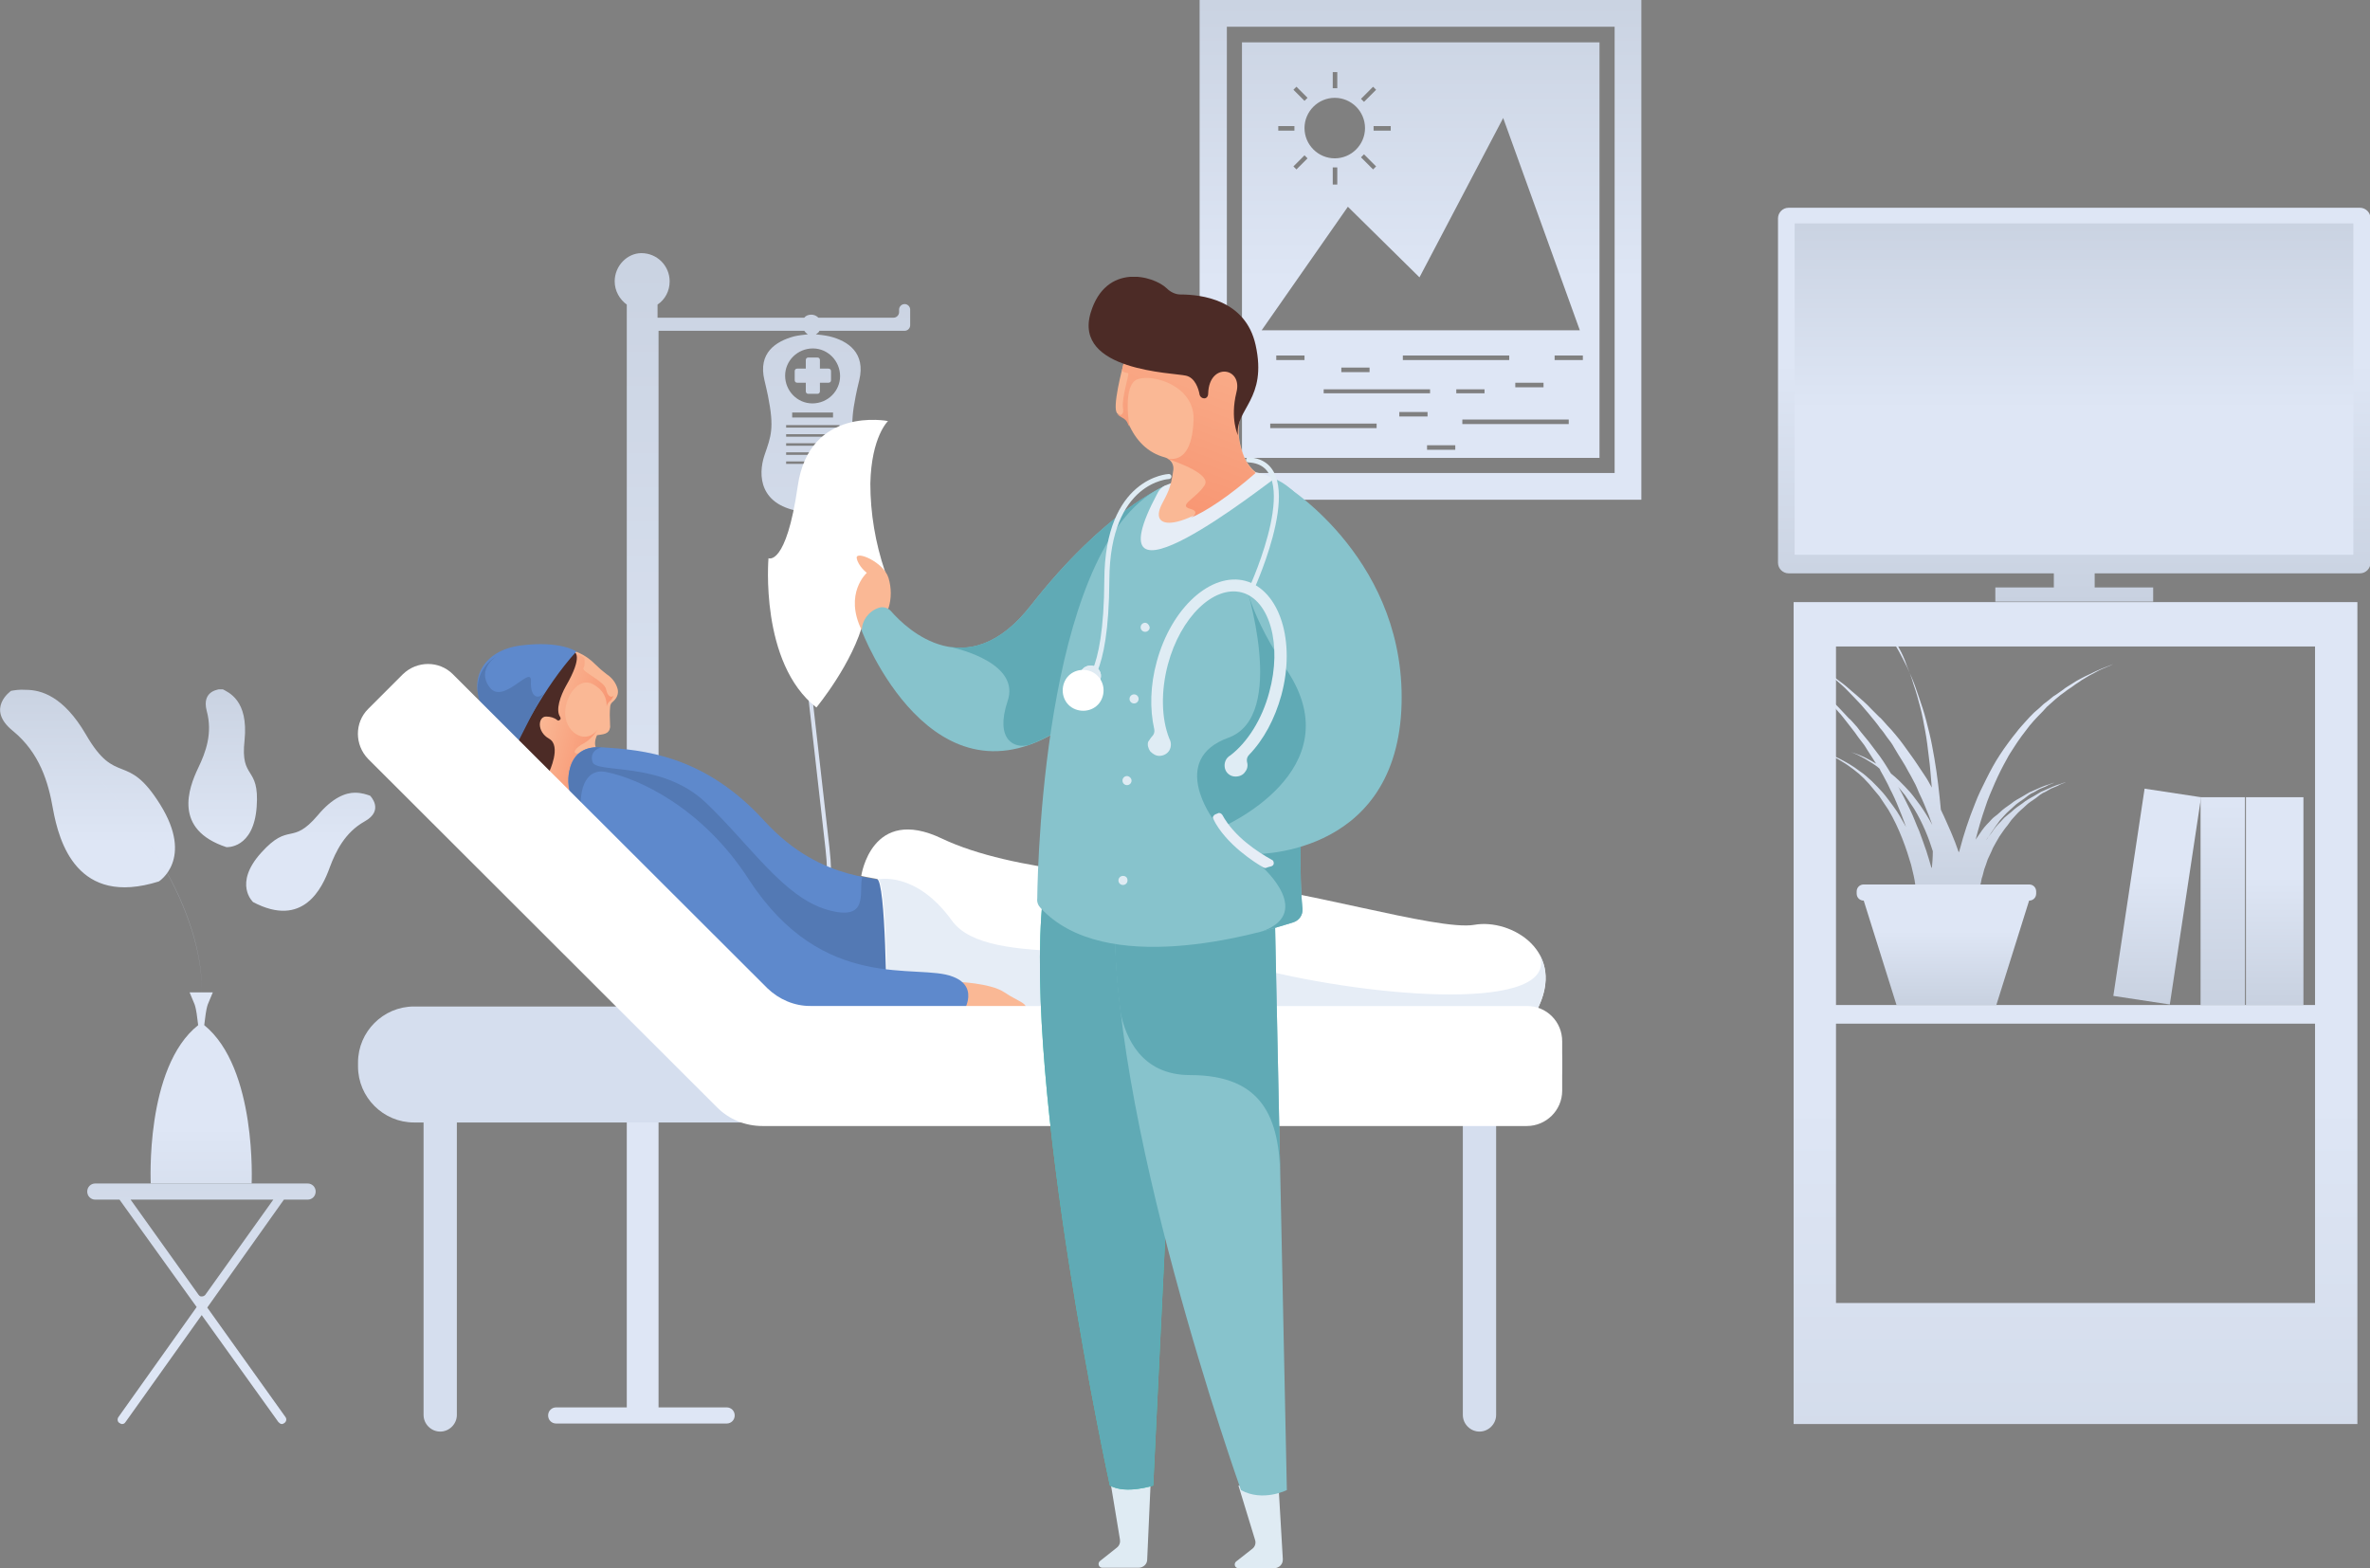
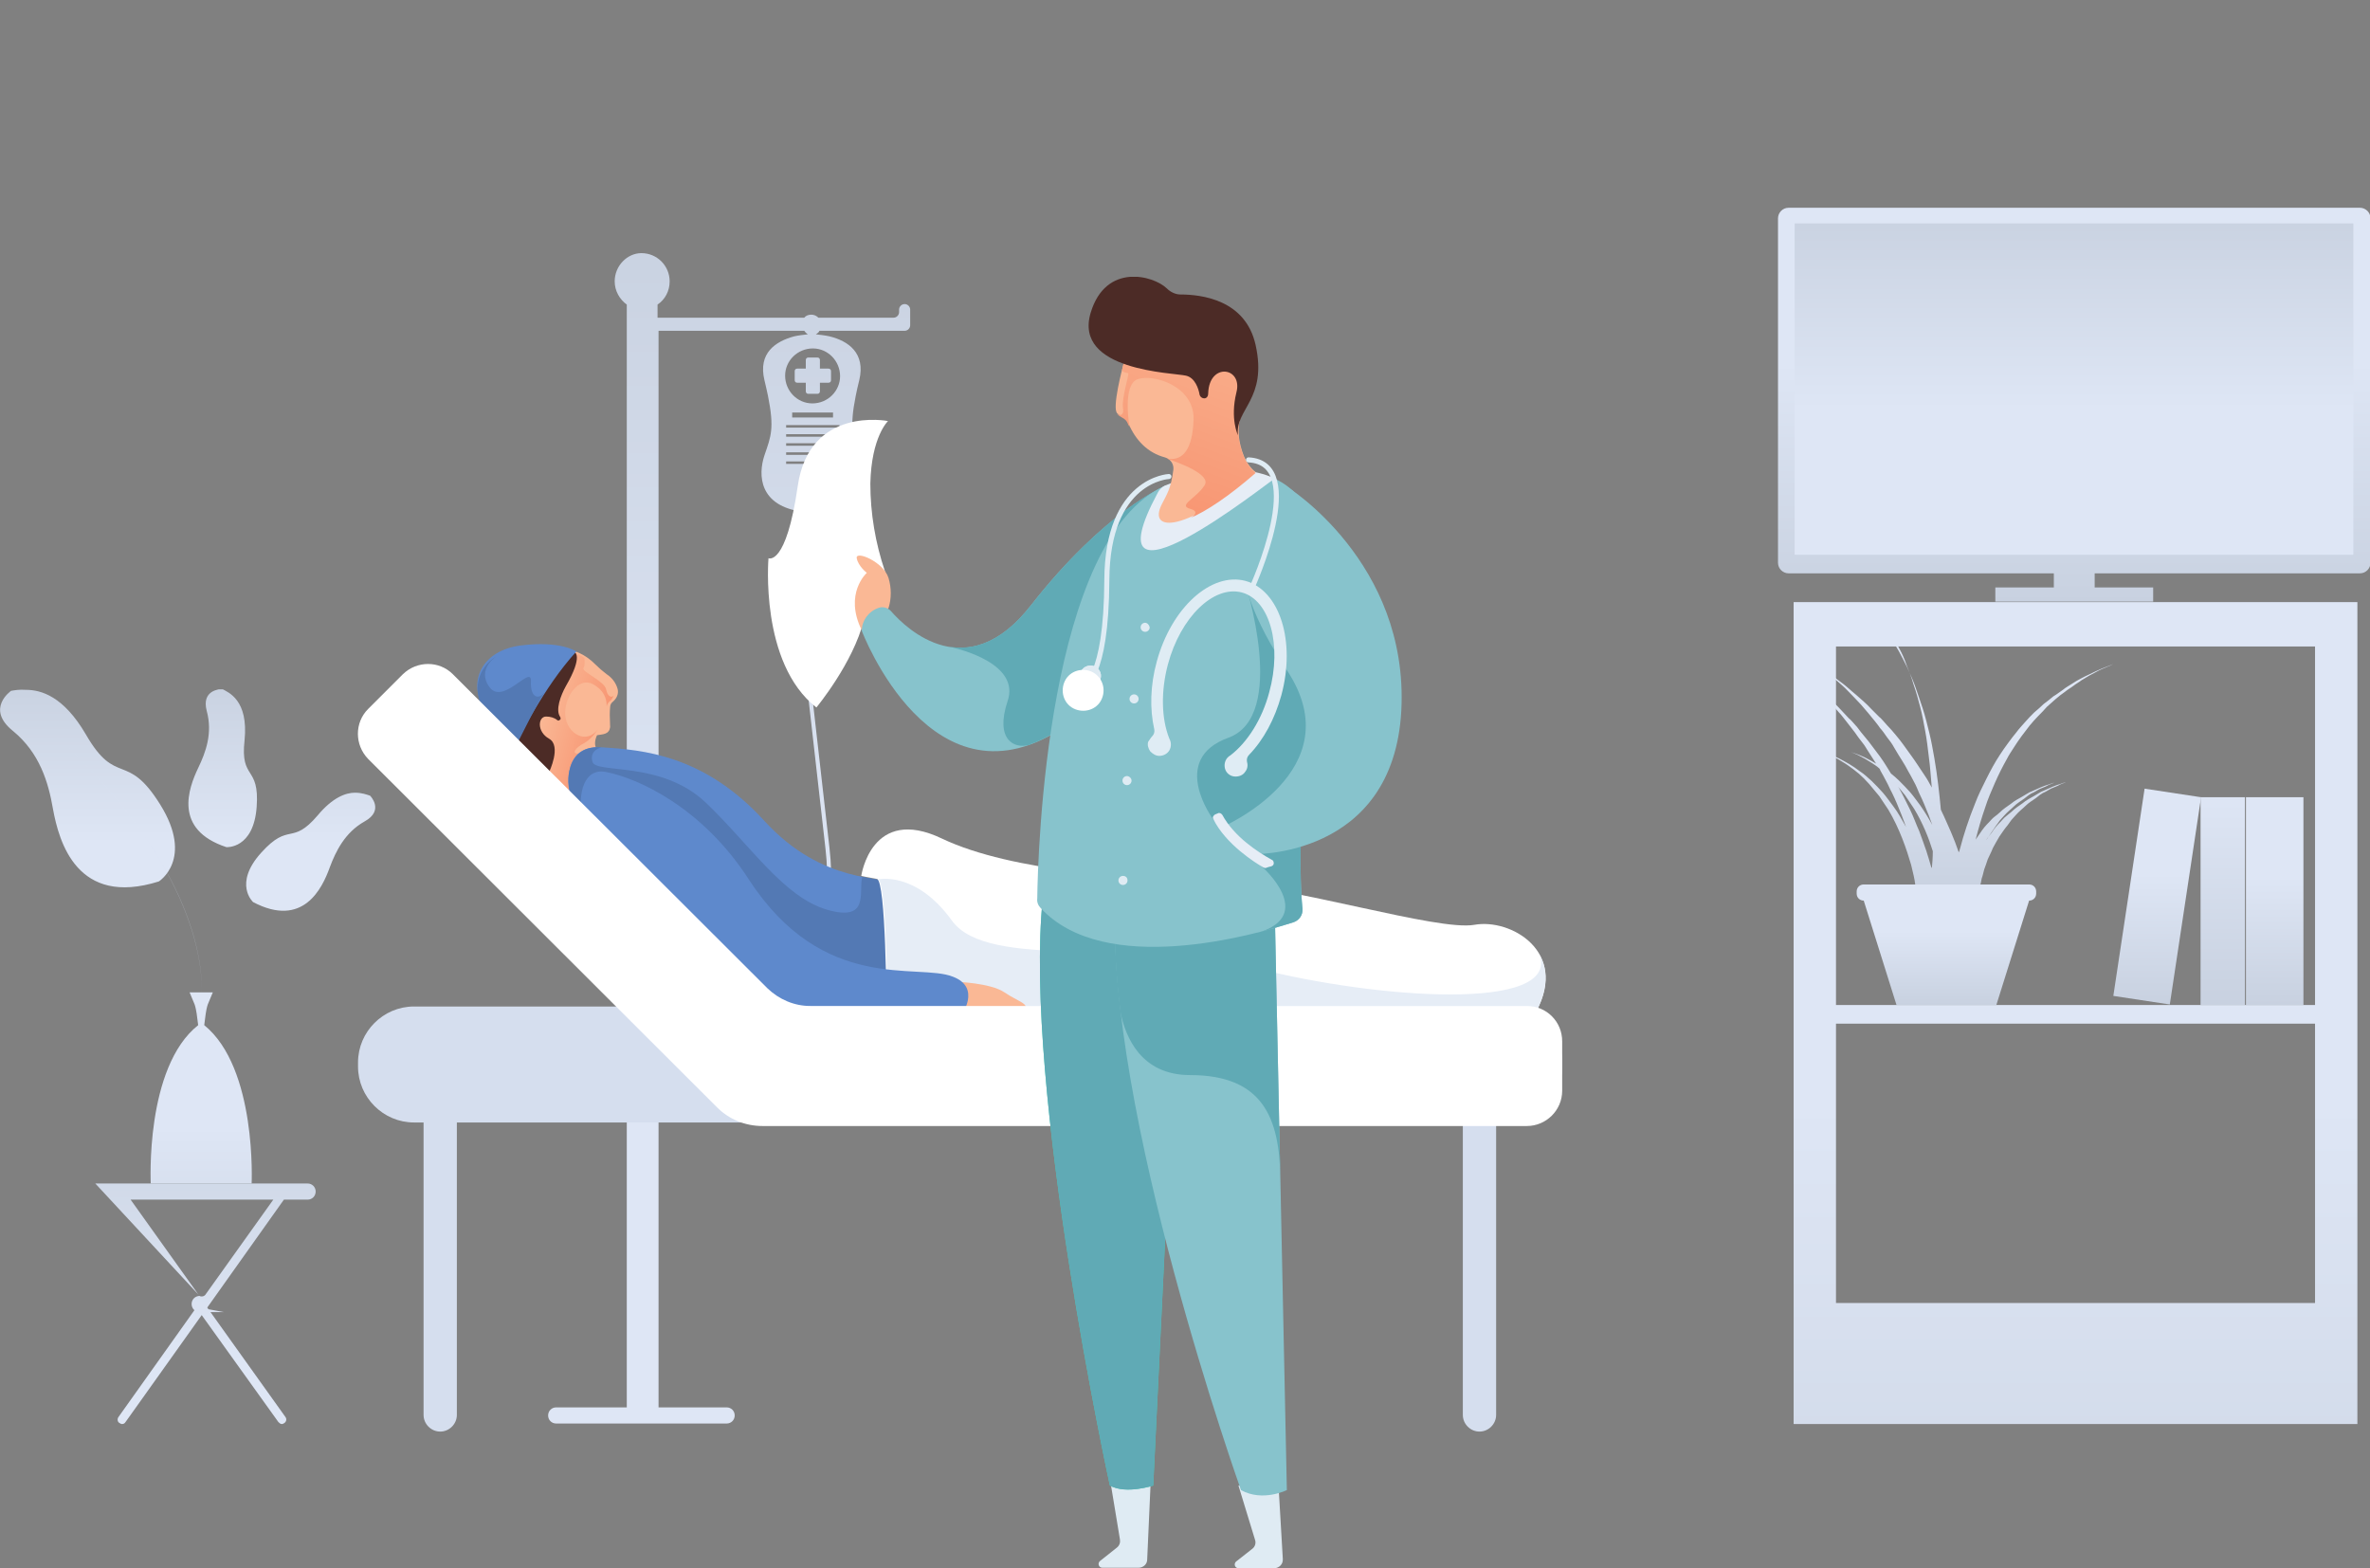
<svg xmlns="http://www.w3.org/2000/svg" xmlns:xlink="http://www.w3.org/1999/xlink" version="1.1" x="0px" y="0px" width="470px" height="311px" viewBox="0 0 470 311" enable-background="new 0 0 470 311" xml:space="preserve">
  <rect x="0" y="0" width="470" height="311" fill="#808080" stroke="none" />
  <g id="Layer_1">
    <g>
      <defs>
        <polygon id="SVGID_1_" points="425.3,156.4 436.5,158.1 430.3,199.2 419.1,197.5    " />
      </defs>
      <clipPath id="SVGID_2_">
        <use xlink:href="#SVGID_1_" overflow="visible" />
      </clipPath>
      <linearGradient id="SVGID_3_" gradientUnits="userSpaceOnUse" x1="-49.929" y1="325.124" x2="-49.106" y2="325.124" gradientTransform="matrix(0 -54.143 22.064 0 -6745.669 -2504.03)">
        <stop offset="0" style="stop-color:#C8D1E0" />
        <stop offset="0.585" style="stop-color:#DEE6F5" />
        <stop offset="1" style="stop-color:#DEE6F5" />
      </linearGradient>
      <rect x="419.1" y="156.4" clip-path="url(#SVGID_2_)" fill="url(#SVGID_3_)" width="17.4" height="42.8" />
    </g>
    <g>
      <defs>
        <rect id="SVGID_4_" x="445.4" y="158.1" width="11.4" height="41.2" />
      </defs>
      <clipPath id="SVGID_5_">
        <use xlink:href="#SVGID_4_" overflow="visible" />
      </clipPath>
      <linearGradient id="SVGID_6_" gradientUnits="userSpaceOnUse" x1="-49.912" y1="323.789" x2="-49.088" y2="323.789" gradientTransform="matrix(0 -52.331 14.437 0 -4223.385 -2412.68)">
        <stop offset="0" style="stop-color:#C8D1E0" />
        <stop offset="0.585" style="stop-color:#DEE6F5" />
        <stop offset="0.995" style="stop-color:#DEE6F5" />
        <stop offset="1" style="stop-color:#DEE6F5" />
      </linearGradient>
      <rect x="445.4" y="158.1" clip-path="url(#SVGID_5_)" fill="url(#SVGID_6_)" width="11.4" height="41.2" />
    </g>
    <g>
      <defs>
        <rect id="SVGID_7_" x="436.4" y="158.1" width="8.8" height="41.2" />
      </defs>
      <clipPath id="SVGID_8_">
        <use xlink:href="#SVGID_7_" overflow="visible" />
      </clipPath>
      <linearGradient id="SVGID_9_" gradientUnits="userSpaceOnUse" x1="-50.117" y1="324.648" x2="-49.294" y2="324.648" gradientTransform="matrix(0 -87.42 18.777 0 -5655.193 -4181.986)">
        <stop offset="0" style="stop-color:#C8D1E0" />
        <stop offset="0.585" style="stop-color:#DEE6F5" />
        <stop offset="1" style="stop-color:#DEE6F5" />
      </linearGradient>
      <rect x="436.4" y="158.1" clip-path="url(#SVGID_8_)" fill="url(#SVGID_9_)" width="8.8" height="41.2" />
    </g>
    <g>
      <defs>
        <path id="SVGID_10_" d="M383,172c-0.3-1-0.6-2.1-1-3.3c-0.4-1.2-0.9-2.5-1.4-3.9c-0.6-1.3-1.1-2.8-1.8-4.2      c-0.7-1.4-1.4-2.9-2.2-4.3c-0.1-0.1-0.1-0.2-0.2-0.3c0.5,0.6,0.9,1.1,1.4,1.7c0.6,0.9,1.2,1.8,1.8,2.7c1.7,2.8,2.9,5.8,3.7,8.4      c0,1.3-0.1,2.4-0.2,3.5C383.1,172.1,383.1,172,383,172 M375.4,126.3c0.3,0.7,0.8,1.4,1.3,2.4c0.5,0.9,1,2,1.4,3.2      c0.5,1.2,1,2.5,1.4,3.9c0.5,1.4,0.9,2.9,1.3,4.4c0.4,1.5,0.7,3.2,1,4.8c0.3,1.6,0.5,3.3,0.7,5c0.3,2.1,0.4,4.2,0.6,6.2      c0-0.1-0.1-0.1-0.1-0.2c-0.4-0.7-0.8-1.5-1.3-2.2c-0.5-0.7-0.9-1.4-1.4-2.1c-0.9-1.4-2-2.8-2.9-4.1c-0.5-0.7-1-1.3-1.5-1.9      c-0.5-0.6-1-1.2-1.6-1.8c-0.3-0.3-0.5-0.6-0.8-0.9c-0.3-0.3-0.5-0.6-0.8-0.8c-0.5-0.5-1.1-1.1-1.6-1.6c-1-1.1-2-1.9-3-2.8      c-1-0.8-1.8-1.6-2.6-2.2c-0.8-0.6-1.5-1.1-2.1-1.6c-1.2-0.9-1.8-1.4-1.8-1.4s0.6,0.6,1.7,1.5c0.5,0.5,1.2,1.1,2,1.8      c0.8,0.7,1.5,1.5,2.4,2.4c0.9,0.9,1.8,1.9,2.7,3c0.5,0.6,0.9,1.1,1.4,1.7c0.2,0.3,0.5,0.6,0.7,0.9c0.2,0.3,0.4,0.6,0.7,0.9      c0.5,0.6,0.9,1.3,1.4,1.9c0.5,0.6,0.9,1.3,1.3,2c0.8,1.4,1.8,2.8,2.5,4.2c0.4,0.7,0.8,1.4,1.2,2.2c0.4,0.7,0.7,1.5,1,2.2      c0.7,1.4,1.3,2.9,1.9,4.4c0.2,0.6,0.5,1.3,0.7,1.9c-0.7-1.3-1.5-2.6-2.4-3.9c-0.7-0.9-1.3-1.8-2-2.6c-0.7-0.8-1.5-1.6-2.2-2.3      c-0.5-0.5-1.1-1-1.6-1.4l-0.8-1.3c-0.9-1.5-1.9-2.8-2.9-4.1c-0.5-0.7-1-1.3-1.5-1.9c-0.5-0.6-1-1.2-1.5-1.9      c-0.3-0.3-0.5-0.6-0.8-0.9c-0.3-0.3-0.5-0.6-0.8-0.8c-0.5-0.5-1-1.1-1.5-1.6c-1-1.1-2-2-2.9-2.8c-0.9-0.8-1.7-1.7-2.6-2.3      c-0.8-0.6-1.5-1.2-2.1-1.6c-1.2-0.9-1.8-1.4-1.8-1.4s0.6,0.5,1.7,1.5c0.5,0.5,1.2,1.1,2,1.7c0.8,0.7,1.5,1.5,2.4,2.4      c0.9,0.9,1.9,1.8,2.8,2.9c0.5,0.5,0.9,1.1,1.4,1.7c0.2,0.3,0.5,0.6,0.7,0.9c0.2,0.3,0.5,0.6,0.7,0.9c0.5,0.6,0.9,1.3,1.4,1.9      c0.5,0.6,1,1.3,1.4,2c0.6,0.9,1.2,1.9,1.8,2.8c0,0-0.1-0.1-0.1-0.1c-0.7-0.4-1.4-0.8-2-1.1c-0.6-0.3-1.1-0.5-1.6-0.7      c-0.9-0.3-1.4-0.5-1.4-0.5s0.5,0.2,1.4,0.6c0.4,0.2,0.9,0.5,1.5,0.8c0.6,0.4,1.2,0.7,1.9,1.2c0.3,0.2,0.6,0.4,0.9,0.7      c0.1,0.1,0.2,0.3,0.2,0.4c0.4,0.7,0.8,1.4,1.2,2.2c0.4,0.7,0.7,1.5,1.1,2.2c0.7,1.4,1.3,2.9,1.9,4.4c0.3,0.8,0.6,1.6,0.9,2.4      c-0.8-1.4-1.6-2.9-2.6-4.2c-0.7-0.9-1.3-1.8-2-2.6c-0.7-0.8-1.5-1.6-2.2-2.3c-0.8-0.7-1.5-1.4-2.3-1.9c-0.8-0.6-1.5-1.1-2.2-1.5      c-0.7-0.4-1.4-0.8-2-1.1c-0.6-0.3-1.1-0.5-1.6-0.7c-0.9-0.3-1.4-0.5-1.4-0.5s0.5,0.2,1.4,0.6c0.4,0.2,0.9,0.5,1.5,0.8      c0.6,0.4,1.2,0.7,1.9,1.2c0.7,0.5,1.4,1,2.1,1.6c0.7,0.6,1.4,1.3,2.1,2.1c0.7,0.8,1.3,1.6,2,2.4c0.6,0.9,1.2,1.8,1.8,2.7      c2.2,3.7,3.6,7.8,4.5,10.9c0.4,1.6,0.7,2.9,0.8,3.8c0.2,0.9,0.2,1.4,0.2,1.4l1.5-0.2c0,0.2,0.1,0.4,0.1,0.5      c0,0.4,0.1,0.6,0.1,0.6l1.9-0.2l2.1,0.2c0,0,0-0.3,0.1-0.9l0.8-0.1c0,0.3,0.1,0.5,0.1,0.6c0,0.4,0.1,0.6,0.1,0.6l2.3-0.3l1.3,0.1      c0,0,0-0.1,0-0.3l1-0.1c0,0,0-0.2-0.1-0.6l1.2,0.2c0,0,0-0.1,0-0.3c0-0.2,0.1-0.5,0.2-0.9c0.1-0.4,0.2-0.8,0.3-1.4      c0.2-0.5,0.3-1.1,0.5-1.8c0.2-0.6,0.5-1.3,0.7-2c0.3-0.7,0.7-1.4,1-2.2c0.4-0.7,0.8-1.5,1.3-2.3c0.5-0.7,1-1.5,1.6-2.2      c0.3-0.4,0.5-0.7,0.8-1.1c0.3-0.3,0.6-0.7,0.9-1c0.6-0.7,1.3-1.2,1.9-1.8c0.6-0.6,1.3-1,2-1.5c0.3-0.2,0.6-0.5,0.9-0.7      c0.3-0.2,0.6-0.4,0.9-0.5c0.6-0.3,1.1-0.7,1.7-0.9c0.5-0.2,1-0.4,1.3-0.6c0.8-0.3,1.2-0.5,1.2-0.5s-0.4,0.1-1.2,0.4      c-0.4,0.1-0.9,0.3-1.4,0.5c-0.5,0.2-1.1,0.5-1.8,0.8c-0.3,0.1-0.7,0.3-1,0.5c-0.3,0.2-0.7,0.4-1,0.6c-0.7,0.4-1.5,0.8-2.2,1.4      c-0.7,0.5-1.5,1-2.2,1.7c-0.4,0.3-0.7,0.6-1.1,0.9c-0.4,0.3-0.7,0.7-1,1c-0.7,0.7-1.3,1.4-1.8,2.2c-0.4,0.5-0.8,1-1.1,1.5      c0.1-0.2,0.2-0.4,0.4-0.6c0.5-0.7,1-1.5,1.5-2.2c0.3-0.4,0.5-0.7,0.8-1.1c0.3-0.3,0.6-0.7,0.9-1c0.6-0.7,1.3-1.2,1.9-1.8      c0.6-0.6,1.3-1,2-1.5c0.3-0.2,0.6-0.5,0.9-0.7c0.3-0.2,0.6-0.4,0.9-0.5c0.6-0.3,1.1-0.7,1.7-0.9c0.5-0.2,1-0.4,1.3-0.6      c0.8-0.3,1.2-0.5,1.2-0.5s-0.4,0.1-1.2,0.4c-0.4,0.1-0.9,0.3-1.4,0.5c-0.5,0.2-1.1,0.5-1.8,0.8c-0.3,0.1-0.7,0.3-1,0.5      c-0.3,0.2-0.7,0.4-1,0.6c-0.7,0.4-1.5,0.8-2.2,1.4c-0.7,0.5-1.5,1-2.2,1.7c-0.3,0.3-0.7,0.6-1.1,0.9c-0.4,0.3-0.7,0.7-1,1      c-0.7,0.7-1.3,1.4-1.8,2.2c-0.3,0.4-0.6,0.9-0.9,1.3c0.5-2,1.1-4.1,1.9-6.4c0.5-1.6,1.2-3.2,1.9-4.8c0.7-1.6,1.5-3.2,2.4-4.8      c0.4-0.8,0.9-1.5,1.4-2.3c0.5-0.8,1-1.5,1.5-2.2c0.5-0.7,1.1-1.4,1.6-2.1c0.6-0.7,1.1-1.3,1.7-1.9c0.6-0.6,1.2-1.2,1.7-1.8      c0.6-0.5,1.2-1.1,1.8-1.6c0.6-0.5,1.2-1,1.8-1.4c0.6-0.5,1.2-0.8,1.7-1.2c0.5-0.4,1.1-0.7,1.6-1.1c0.5-0.3,1-0.6,1.5-0.9      c1-0.5,1.8-1,2.5-1.3c1.5-0.6,2.3-1,2.3-1s-0.8,0.3-2.3,0.9c-0.7,0.3-1.6,0.7-2.6,1.2c-0.5,0.2-1,0.5-1.6,0.8      c-0.6,0.3-1.1,0.6-1.7,1c-0.6,0.4-1.2,0.7-1.8,1.2c-0.6,0.4-1.2,0.9-1.9,1.3c-0.6,0.5-1.2,1-1.9,1.5c-0.6,0.6-1.2,1.1-1.9,1.7      c-0.6,0.6-1.2,1.2-1.8,1.9c-0.6,0.7-1.2,1.3-1.7,2c-0.6,0.7-1.1,1.4-1.7,2.2c-0.5,0.7-1.1,1.5-1.6,2.3c-1,1.5-1.9,3.2-2.7,4.8      c-0.8,1.6-1.6,3.2-2.2,4.8c-1.3,3.2-2.3,6.3-3,9c-0.1,0.2-0.1,0.5-0.2,0.7c0,0,0-0.1-0.1-0.1c-0.4-1.2-0.9-2.5-1.5-3.9      c-0.6-1.3-1.2-2.8-1.9-4.2c0-0.1-0.1-0.2-0.1-0.2c-0.3-3.3-0.7-6.8-1.3-10.3c-0.3-1.7-0.6-3.4-1-5c-0.4-1.6-0.8-3.3-1.3-4.8      c-0.5-1.5-1-3-1.5-4.4c-0.5-1.4-1.1-2.7-1.6-3.8c-0.6-1.2-1.1-2.2-1.6-3.1c-0.5-0.9-1-1.7-1.4-2.3c-0.8-1.2-1.4-1.9-1.4-1.9      S374.6,125,375.4,126.3" />
      </defs>
      <clipPath id="SVGID_11_">
        <use xlink:href="#SVGID_10_" overflow="visible" />
      </clipPath>
      <linearGradient id="SVGID_12_" gradientUnits="userSpaceOnUse" x1="-50.094" y1="326.594" x2="-49.271" y2="326.594" gradientTransform="matrix(0 -67.1 80.348 0 -25853.59 -3183.963)">
        <stop offset="0" style="stop-color:#C8D1E0" />
        <stop offset="0.585" style="stop-color:#DEE6F5" />
        <stop offset="1" style="stop-color:#DEE6F5" />
      </linearGradient>
      <rect x="355.7" y="124.3" clip-path="url(#SVGID_11_)" fill="url(#SVGID_12_)" width="63.5" height="53.1" />
    </g>
    <g>
      <defs>
        <path id="SVGID_13_" d="M369.6,175.4c-0.8,0-1.4,0.6-1.4,1.4v0.4c0,0.8,0.6,1.4,1.4,1.4h0l6.5,20.7h9.9h8.4h1.5l6.5-20.7h0      c0.8,0,1.4-0.6,1.4-1.4v-0.4c0-0.8-0.6-1.4-1.4-1.4H369.6z" />
      </defs>
      <clipPath id="SVGID_14_">
        <use xlink:href="#SVGID_13_" overflow="visible" />
      </clipPath>
      <linearGradient id="SVGID_15_" gradientUnits="userSpaceOnUse" x1="-49.537" y1="326.283" x2="-48.713" y2="326.283" gradientTransform="matrix(0 -30.195 45.188 0 -14358.106 -1296.517)">
        <stop offset="0" style="stop-color:#C8D1E0" />
        <stop offset="0.585" style="stop-color:#DEE6F5" />
        <stop offset="1" style="stop-color:#DEE6F5" />
      </linearGradient>
      <rect x="368.2" y="175.4" clip-path="url(#SVGID_14_)" fill="url(#SVGID_15_)" width="35.7" height="23.9" />
    </g>
    <g>
      <defs>
-         <path id="SVGID_16_" d="M283,88.3h5.6v0.9H283V88.3z M251.9,84H273v0.9h-21.1V84z M290,83.2h21.1v0.9H290V83.2z M277.5,81.7h5.6      v0.9h-5.6V81.7z M262.5,77.2h21.1V78h-21.1V77.2z M288.8,77.2h5.6V78h-5.6V77.2z M300.5,75.9h5.6v0.9h-5.6V75.9z M266,72.9h5.6      v0.9H266V72.9z M253.1,70.5h5.6v0.9h-5.6V70.5z M278.2,70.5h21.1v0.9h-21.1V70.5z M308.3,70.5h5.6v0.9h-5.6V70.5z M264.3,33.2      h0.9v3.4h-0.9V33.2z M256.5,33l2.2-2.2l0.6,0.6l-2.2,2.2L256.5,33z M269.9,31.2l0.6-0.6l2.4,2.4l-0.6,0.6L269.9,31.2z M253.5,25      h3.2v0.9h-3.2V25z M272.4,25h3.4v0.9h-3.4V25z M298.1,23.4l15.2,42.1h-63.1L267.3,41l14.2,14L298.1,23.4z M258.7,25.4      c0-3.3,2.7-6,6-6c3.3,0,6,2.7,6,6c0,3.3-2.7,6-6,6C261.4,31.4,258.7,28.7,258.7,25.4 M256.5,17.8l0.6-0.6l2.2,2.2l-0.6,0.6      L256.5,17.8z M269.9,19.6l2.4-2.4l0.6,0.6l-2.4,2.4L269.9,19.6z M264.3,14.3h0.9v3.2h-0.9V14.3z M246.3,90.8h70.9V8.4h-70.9V90.8      z M243.3,5.3h76.9v88.5h-76.9V5.3z M237.9,99.1h87.6V0h-87.6V99.1z" />
-       </defs>
+         </defs>
      <clipPath id="SVGID_17_">
        <use xlink:href="#SVGID_16_" overflow="visible" />
      </clipPath>
      <linearGradient id="SVGID_18_" gradientUnits="userSpaceOnUse" x1="-50.382" y1="326.91" x2="-49.559" y2="326.91" gradientTransform="matrix(0 -125.358 110.747 0 -35922.641 -6217.156)">
        <stop offset="0" style="stop-color:#DEE6F5" />
        <stop offset="0.415" style="stop-color:#DEE6F5" />
        <stop offset="1" style="stop-color:#C8D1E0" />
      </linearGradient>
      <rect x="237.9" clip-path="url(#SVGID_17_)" fill="url(#SVGID_18_)" width="87.6" height="99.1" />
    </g>
    <g>
      <defs>
        <path id="SVGID_19_" d="M63,161.7c-5.2,6.1-5.6,1.2-11.2,7.4c-5.6,6.2-1.6,9.8-1.6,9.8c9.9,5.2,13.7-2.7,15.2-6.9      c1.2-3.2,3-6.9,6.9-9.1c4-2.2,1.1-5.1,1.1-5.1c-0.6-0.2-1.6-0.6-3-0.6C68.6,157.2,66,158.1,63,161.7 M41,141      c1.2,4.4-0.2,8.2-1.7,11.3c-1.9,4-5,12.2,5.6,15.7c0,0,5.4,0.4,6-8c0.6-8.3-3.3-5.2-2.4-13.2c0.8-8-3.2-9.5-4.5-10.2c0,0,0,0,0,0      C43.6,136.7,39.9,136.8,41,141 M2.2,137c0,0-5.1,3.5,0.3,7.9c5.4,4.4,7.1,10.3,8,15.5c1.2,6.6,4.8,19.5,21,14.4      c0,0,7-4.4,0.3-15.2c-6.7-10.8-8.7-3.4-14.8-14c-4.4-7.5-8.8-8.8-11.9-8.8C3.8,136.7,2.8,136.9,2.2,137" />
      </defs>
      <clipPath id="SVGID_20_">
        <use xlink:href="#SVGID_19_" overflow="visible" />
      </clipPath>
      <linearGradient id="SVGID_21_" gradientUnits="userSpaceOnUse" x1="-50.057" y1="327.362" x2="-49.234" y2="327.362" gradientTransform="matrix(0 -68.27 115.879 0 -37897.438 -3226.565)">
        <stop offset="0" style="stop-color:#DEE6F5" />
        <stop offset="0.415" style="stop-color:#DEE6F5" />
        <stop offset="1" style="stop-color:#C8D1E0" />
      </linearGradient>
      <rect x="-2.9" y="136.7" clip-path="url(#SVGID_20_)" fill="url(#SVGID_21_)" width="79.3" height="47.4" />
    </g>
    <g>
      <defs>
        <rect id="SVGID_22_" width="470" height="282.4" />
      </defs>
      <clipPath id="SVGID_23_">
        <use xlink:href="#SVGID_22_" overflow="visible" />
      </clipPath>
      <linearGradient id="SVGID_24_" gradientUnits="userSpaceOnUse" x1="-50.052" y1="328.06" x2="-49.229" y2="328.06" gradientTransform="matrix(2.627870e-015 -71.284 42.916 4.364860e-015 -14056.086 -3370.067)">
        <stop offset="0" style="stop-color:#C8D1E0" />
        <stop offset="0.585" style="stop-color:#DEE6F5" />
        <stop offset="1" style="stop-color:#DEE6F5" />
      </linearGradient>
      <path clip-path="url(#SVGID_23_)" fill="url(#SVGID_24_)" d="M39.9,197.8c0,0,0.1-0.7,0.1-2c0-6.4-2.6-27.6-33.9-54.4l0,0l0,0     C37.4,168.2,40,189.5,40,195.9C40,197.2,39.9,197.8,39.9,197.8L39.9,197.8L39.9,197.8z" />
      <linearGradient id="SVGID_25_" gradientUnits="userSpaceOnUse" x1="-49.8" y1="328.306" x2="-48.977" y2="328.306" gradientTransform="matrix(1.837500e-015 -42.838 30.009 2.623090e-015 -9799.674 -1934.467)">
        <stop offset="0" style="stop-color:#DEE6F5" />
        <stop offset="0.415" style="stop-color:#DEE6F5" />
        <stop offset="1" style="stop-color:#C8D1E0" />
      </linearGradient>
      <path clip-path="url(#SVGID_23_)" fill="url(#SVGID_25_)" d="M40.6,199.1c0,0-0.1-0.5-0.1-1.4c0-4.3,1.8-18.4,23.7-32.5l0,0l0,0     c-21.9,14.1-23.7,28.2-23.7,32.5C40.5,198.6,40.6,199.1,40.6,199.1L40.6,199.1L40.6,199.1z" />
      <linearGradient id="SVGID_26_" gradientUnits="userSpaceOnUse" x1="-50.055" y1="334.075" x2="-49.232" y2="334.075" gradientTransform="matrix(3.579760e-016 -71.437 5.846 4.374260e-015 -1910.861 -3378.625)">
        <stop offset="0" style="stop-color:#C8D1E0" />
        <stop offset="0.585" style="stop-color:#DEE6F5" />
        <stop offset="1" style="stop-color:#DEE6F5" />
      </linearGradient>
      <path clip-path="url(#SVGID_23_)" fill="url(#SVGID_26_)" d="M39.9,197.1c0,0,4.6-16.7,4.6-45c0-3.7-0.1-7.5-0.3-11.5l0,0l0,0     c0.2,4,0.3,7.9,0.3,11.5C44.5,180.4,39.9,197.1,39.9,197.1L39.9,197.1L39.9,197.1z" />
    </g>
    <g>
      <defs>
        <path id="SVGID_27_" d="M39.9,196.8h-2.3l1,2.4c0.2,0.6,0.3,1.2,0.4,1.8l0.3,2.3c-10.6,8.4-9.4,31.5-9.4,31.5h10h10      c0,0,1.1-23-9.4-31.5l0.3-2.3c0.1-0.6,0.2-1.2,0.4-1.8l1-2.4H39.9z" />
      </defs>
      <clipPath id="SVGID_28_">
        <use xlink:href="#SVGID_27_" overflow="visible" />
      </clipPath>
      <linearGradient id="SVGID_29_" gradientUnits="userSpaceOnUse" x1="-49.935" y1="327.951" x2="-49.112" y2="327.951" gradientTransform="matrix(0 -83.147 43.99 0 -14386.797 -3888.282)">
        <stop offset="0" style="stop-color:#C8D1E0" />
        <stop offset="0.585" style="stop-color:#DEE6F5" />
        <stop offset="1" style="stop-color:#DEE6F5" />
      </linearGradient>
      <rect x="28.8" y="196.8" clip-path="url(#SVGID_28_)" fill="url(#SVGID_29_)" width="22.2" height="37.9" />
    </g>
    <g>
      <defs>
-         <path id="SVGID_30_" d="M39.6,257c-0.1-0.1-0.1-0.1-0.2-0.2l-13.5-18.9h28.3l-13.5,18.9c-0.2,0.2-0.4,0.3-0.7,0.3      C39.9,257.1,39.7,257.1,39.6,257 M18.9,234.7c-0.9,0-1.6,0.7-1.6,1.6s0.7,1.6,1.6,1.6h4.8L39,259.2L23.5,281      c-0.3,0.4-0.2,1,0.2,1.2c0,0,0,0,0,0c0.2,0.1,0.3,0.2,0.5,0.2h0c0.3,0,0.5-0.1,0.7-0.4l15.1-21.2L55.2,282      c0.2,0.2,0.4,0.4,0.7,0.4h0c0.2,0,0.3-0.1,0.5-0.2c0.4-0.3,0.5-0.8,0.2-1.2c0,0,0,0,0,0l-15.5-21.7l15.2-21.4h4.7      c0.9,0,1.6-0.7,1.6-1.6s-0.7-1.6-1.6-1.6H18.9z" />
+         <path id="SVGID_30_" d="M39.6,257c-0.1-0.1-0.1-0.1-0.2-0.2l-13.5-18.9h28.3l-13.5,18.9c-0.2,0.2-0.4,0.3-0.7,0.3      C39.9,257.1,39.7,257.1,39.6,257 c-0.9,0-1.6,0.7-1.6,1.6s0.7,1.6,1.6,1.6h4.8L39,259.2L23.5,281      c-0.3,0.4-0.2,1,0.2,1.2c0,0,0,0,0,0c0.2,0.1,0.3,0.2,0.5,0.2h0c0.3,0,0.5-0.1,0.7-0.4l15.1-21.2L55.2,282      c0.2,0.2,0.4,0.4,0.7,0.4h0c0.2,0,0.3-0.1,0.5-0.2c0.4-0.3,0.5-0.8,0.2-1.2c0,0,0,0,0,0l-15.5-21.7l15.2-21.4h4.7      c0.9,0,1.6-0.7,1.6-1.6s-0.7-1.6-1.6-1.6H18.9z" />
      </defs>
      <clipPath id="SVGID_31_">
        <use xlink:href="#SVGID_30_" overflow="visible" />
      </clipPath>
      <linearGradient id="SVGID_32_" gradientUnits="userSpaceOnUse" x1="-50.016" y1="327.349" x2="-49.193" y2="327.349" gradientTransform="matrix(0 -126.045 119.771 0 -39166.914 -5990.753)">
        <stop offset="0" style="stop-color:#DEE6F5" />
        <stop offset="0.415" style="stop-color:#DEE6F5" />
        <stop offset="1" style="stop-color:#C8D1E0" />
      </linearGradient>
      <rect x="17.3" y="234.7" clip-path="url(#SVGID_31_)" fill="url(#SVGID_32_)" width="45.4" height="47.8" />
    </g>
    <g>
      <defs>
        <path id="SVGID_33_" d="M159.8,71.4l0,1.7l-1.7,0c-0.3,0-0.5,0.2-0.5,0.5l0,1.8c0,0.3,0.2,0.5,0.5,0.5l1.7,0l0,1.7      c0,0.3,0.2,0.5,0.5,0.5l1.8,0c0.3,0,0.5-0.2,0.5-0.5l0-1.7l1.7,0c0.3,0,0.5-0.2,0.5-0.5l0-1.8c0-0.3-0.2-0.5-0.5-0.5l-1.7,0      l0-1.7c0-0.3-0.2-0.5-0.5-0.5l-1.8,0c0,0,0,0,0,0C160,70.9,159.8,71.1,159.8,71.4 M155.9,91.5h10.6V92h-10.6V91.5z M155.9,89.7      h10.6v0.5h-10.6V89.7z M155.9,87.9h10.6v0.5h-10.6V87.9z M155.9,86.1h10.6v0.5h-10.6V86.1z M155.9,84.3h10.6v0.5h-10.6V84.3z       M157.1,81.8h8.1v1h-8.1V81.8z M161.1,80c-3,0-5.4-2.5-5.4-5.5c0-3,2.5-5.4,5.5-5.4c3,0,5.4,2.5,5.4,5.5      C166.6,77.5,164.2,80,161.1,80C161.2,80,161.1,80,161.1,80 M121.9,55.8c0,1.9,1,3.6,2.4,4.6v218.7h-14c-0.9,0-1.6,0.7-1.6,1.6      c0,0.9,0.7,1.6,1.6,1.6h33.8c0.9,0,1.6-0.7,1.6-1.6c0-0.9-0.7-1.6-1.6-1.6h-13.5V65.6h28.9c0.2,0.3,0.4,0.5,0.7,0.7      c-0.9,0.1-1.8,0.2-2.7,0.4l0,0c-3.7,1-7.2,3.3-5.9,8.7c0.3,1.2,0.5,2.2,0.7,3.1c1.3,6.5,0.6,8-0.7,11.8      c-1.3,3.9-1.1,10.1,7.7,11.2l0,0c0.3,0,0.6,0,0.8,0.1v0.3c0,0.3,0.2,0.6,0.4,0.7v5c0,1.3,0.9,2.4,2.2,2.7c0.4,0.1,0.7,0.3,1,0.5      c-0.1,0.1-0.1,0.2-0.2,0.3l-1.2,3.5c-0.1,0.3,0,0.6,0.1,0.9l-0.5,0.4c-1.7,1.6-2.7,3.8-2.6,6.1l0.3,10.1l4.1,36.2      c1.4,11.9-1.6,23.9-8.4,33.8l0.7,0.5c6.9-10.1,9.9-22.3,8.5-34.4l-4.1-36.1l-0.3-10.1c-0.1-2.1,0.8-4.1,2.3-5.5l0.6-0.6      c0.5,0.1,0.9-0.2,1.1-0.6l0.3-1c0.2-0.4,0.4-0.9,0.5-1.4l0.4-1.1c0.2-0.5-0.1-1.1-0.6-1.3c-0.1,0-0.2,0-0.3,0      c-0.4-0.5-1-0.8-1.6-1c-0.9-0.2-1.6-1-1.6-1.9v-5c0.3-0.1,0.4-0.4,0.4-0.7v-0.3c0.4,0,0.8,0,1.1-0.1l0,0c8.8-1.1,9-7.3,7.7-11.2      c-1.2-3.8-2-5.3-0.7-11.8c0.2-0.9,0.4-2,0.7-3.1c1.3-5.4-2.2-7.8-5.9-8.7c0,0,0,0,0,0c-0.9-0.2-1.8-0.3-2.7-0.4      c0.3-0.2,0.6-0.4,0.7-0.7h15.8h1.1c0.6,0,1.1-0.5,1.1-1.1V63v-1.6c0-0.6-0.5-1.1-1.1-1.1c-0.6,0-1.1,0.5-1.1,1.1v0.5      c0,0.6-0.5,1.1-1.1,1.1h-14.9c-0.4-0.4-0.9-0.6-1.4-0.6c-0.6,0-1.1,0.2-1.4,0.6h-29.1v-2.6c1.5-1,2.4-2.7,2.4-4.6      c0-3.1-2.5-5.6-5.6-5.6C124.4,50.2,121.9,52.7,121.9,55.8" />
      </defs>
      <clipPath id="SVGID_34_">
        <use xlink:href="#SVGID_33_" overflow="visible" />
      </clipPath>
      <linearGradient id="SVGID_35_" gradientUnits="userSpaceOnUse" x1="-50.272" y1="327.213" x2="-49.448" y2="327.213" gradientTransform="matrix(0 -293.62 91.297 0 -29728.652 -14479.665)">
        <stop offset="0" style="stop-color:#DEE6F5" />
        <stop offset="0.415" style="stop-color:#DEE6F5" />
        <stop offset="1" style="stop-color:#C8D1E0" />
      </linearGradient>
      <rect x="108.7" y="50.2" clip-path="url(#SVGID_34_)" fill="url(#SVGID_35_)" width="72.2" height="232.2" />
    </g>
    <g>
      <defs>
        <path id="SVGID_36_" d="M354.7,41.2c-1.2,0-2.1,1-2.1,2.1v68.3c0,1.2,1,2.1,2.1,2.1h52.6v2.8h-11.6v2.8h31.3v-2.8h-11.6v-2.8      h52.6c1.2,0,2.1-1,2.1-2.1V43.3c0-1.2-1-2.1-2.1-2.1H354.7z" />
      </defs>
      <clipPath id="SVGID_37_">
        <use xlink:href="#SVGID_36_" overflow="visible" />
      </clipPath>
      <linearGradient id="SVGID_38_" gradientUnits="userSpaceOnUse" x1="-50.326" y1="326.745" x2="-49.503" y2="326.745" gradientTransform="matrix(0 -98.915 148.488 0 -48106.445 -4858.556)">
        <stop offset="0" style="stop-color:#C8D1E0" />
        <stop offset="0.585" style="stop-color:#DEE6F5" />
        <stop offset="1" style="stop-color:#DEE6F5" />
      </linearGradient>
      <rect x="352.6" y="41.2" clip-path="url(#SVGID_37_)" fill="url(#SVGID_38_)" width="117.4" height="78.2" />
    </g>
    <g>
      <defs>
        <polygon id="SVGID_39_" points="402.6,44.3 355.9,44.3 355.9,110 466.7,110 466.7,44.3    " />
      </defs>
      <clipPath id="SVGID_40_">
        <use xlink:href="#SVGID_39_" overflow="visible" />
      </clipPath>
      <linearGradient id="SVGID_41_" gradientUnits="userSpaceOnUse" x1="-50.333" y1="326.729" x2="-49.509" y2="326.729" gradientTransform="matrix(0 -83.094 140.092 0 -45360.824 -4072.693)">
        <stop offset="0" style="stop-color:#DEE6F5" />
        <stop offset="0.415" style="stop-color:#DEE6F5" />
        <stop offset="1" style="stop-color:#C8D1E0" />
      </linearGradient>
      <rect x="355.9" y="44.3" clip-path="url(#SVGID_40_)" fill="url(#SVGID_41_)" width="110.8" height="65.7" />
    </g>
    <g>
      <defs>
        <path id="SVGID_42_" d="M364.1,203h95v55.4h-95V203z M364.1,128.2h95v71.1h-95V128.2z M355.7,119.4v139v8.4v15.6h111.8v-163      H355.7z" />
      </defs>
      <clipPath id="SVGID_43_">
        <use xlink:href="#SVGID_42_" overflow="visible" />
      </clipPath>
      <linearGradient id="SVGID_44_" gradientUnits="userSpaceOnUse" x1="-50.456" y1="326.869" x2="-49.633" y2="326.869" gradientTransform="matrix(0 289.594 289.594 0 -94247.648 14732.153)">
        <stop offset="0" style="stop-color:#DEE6F5" />
        <stop offset="0.415" style="stop-color:#DEE6F5" />
        <stop offset="1" style="stop-color:#C8D1E0" />
      </linearGradient>
      <rect x="355.7" y="119.4" clip-path="url(#SVGID_43_)" fill="url(#SVGID_44_)" width="111.8" height="163" />
    </g>
  </g>
  <g id="Layer_2">
    <g>
      <defs>
        <rect id="SVGID_45_" x="71" y="54.9" width="238.8" height="256.1" />
      </defs>
      <clipPath id="SVGID_46_">
        <use xlink:href="#SVGID_45_" overflow="visible" />
      </clipPath>
      <path clip-path="url(#SVGID_46_)" fill="#FAB895" d="M121.6,139.1c0.7-0.6,1.1-1.5,0.9-2.4c-0.3-1.2-1.1-2.3-2.2-3     c-0.8-0.6-1.6-1.3-2.3-2c-3.9-4-10.4-4.3-14.7-0.7c-4.3,3.6-5,9.9-1.5,14.2c0.6,0.8,1.7,2.3,2.5,2.8c3,3,7.9,7.6,8.1,9.4     c0.4,2.5,9.2-6.4,9.2-6.4s-5-1.3-3.2-5.2c1.3-0.2,2.4-0.2,2.6-1.6c-0.1-2.2-0.1-2.9,0-4C121,139.8,121.2,139.4,121.6,139.1" />
    </g>
    <g>
      <defs>
        <path id="SVGID_47_" d="M112,133l-7.5,12.7l0.9,3.9c2.8,2.9,6.3,6.4,6.5,7.9c0.2,1.2,2.4-0.3,4.5-2.2l1.1-4.3      c-0.3-1.1-1.4-1.8-2.5-1.6c-2,0.3-0.8-1.2,0.8-2c0.7-0.4,1.4-1,1.9-1.6c0.3-0.4,0.6-0.8,0.9-1.2c-2.4,3.2-6.2,0.8-6.5-2.7      c-0.3-3.5,2.6-8,5.7-6.1c2.5,1.5,2.5,3.5,2.5,4.3c0.1-0.4,0.3-0.8,0.6-1c0.4-0.3,0.6-0.7,0.8-1.2c-0.3,0.5-1.2,0.4-1.5-1.2      c-0.3-1.6-4.9-3.5-4.5-4.2s0.2-2,0.2-2c-0.6-0.5-1.3-0.8-2.1-1.1L112,133z" />
      </defs>
      <clipPath id="SVGID_48_">
        <use xlink:href="#SVGID_47_" overflow="visible" />
      </clipPath>
      <linearGradient id="SVGID_49_" gradientUnits="userSpaceOnUse" x1="96.795" y1="303.143" x2="97.654" y2="303.143" gradientTransform="matrix(-15.625 -12.554 7.533 -26.042 -649.83 9259.975)">
        <stop offset="0" style="stop-color:#F78E6B" />
        <stop offset="1" style="stop-color:#FAB895" />
      </linearGradient>
      <polygon clip-path="url(#SVGID_48_)" fill="url(#SVGID_49_)" points="128.6,134.8 107.8,118.1 97.6,153.2 118.5,169.9   " />
    </g>
    <g>
      <defs>
        <rect id="SVGID_50_" x="71" y="54.9" width="238.8" height="256.1" />
      </defs>
      <clipPath id="SVGID_51_">
        <use xlink:href="#SVGID_50_" overflow="visible" />
      </clipPath>
      <path clip-path="url(#SVGID_51_)" fill="#4C2B26" d="M113.9,129.3c0,0,1.9,0.6-1.7,6.8c-1,1.8-2.1,4.7-1.1,6.1     c0.1,0.2,0.1,0.4,0,0.5c-0.1,0.1-0.2,0.1-0.3,0.2c-0.1,0-0.2,0-0.3-0.1c-0.6-0.5-1.4-0.7-2.2-0.7c-1.6,0-1.9,3,0.6,4.4     c2.5,1.4,0,6.6,0,6.6l-7-4.7l1.1-8.5L113.9,129.3z" />
      <path clip-path="url(#SVGID_51_)" fill="#5E89CC" d="M113.5,158.7c-0.8-1.8-1-3.9-0.6-5.8c0.5-2.5,2-5,6.4-4.7     c8.2,0.5,20.3,1.5,32.2,14.5c11.8,13,24.1,10.8,25.4,12.7c1.4,1.9,4.5,21.3-1.3,25.7c-5.8,4.3-58-4.3-57.7-18.6     C118,174.2,116.5,166.2,113.5,158.7" />
      <path clip-path="url(#SVGID_51_)" fill="#5379B4" d="M171,173.9L171,173.9c-0.8,2.9,1.6,9-7,6.5c-8.6-2.5-15.2-12.8-24-21.2     c-8.8-8.4-21.8-5.7-22.5-8.1c-0.7-2.4,1.8-2.9,1.8-2.9c-4.3-0.3-5.9,2.3-6.4,4.7c-0.4,2-0.1,4,0.7,5.8c2.2,5.4,3.5,11.2,4.1,17     c21.7,7.4,55.4,19,60.6,20.6c1.8-7.4-0.3-19.5-1.4-20.9C176.3,174.7,174.1,174.5,171,173.9" />
      <path clip-path="url(#SVGID_51_)" fill="#FFFFFF" d="M175.8,200c0,0-0.1-25.4-1.9-25.7c-1.8-0.3-3.1-0.6-3.1-0.6s2-14.1,16-7.4     c14.1,6.7,38.6,7.9,54.3,8.7c15.7,0.8,44,9.7,51.3,8.4c7.2-1.3,18.6,5.3,12.3,17.1" />
      <path clip-path="url(#SVGID_51_)" fill="#E6EDF6" d="M305.3,189.3c4.1,11.4-32.3,8.8-56.2,2.7c-23.9-6.1-53.1,0.5-60.3-9.4     c-7.2-10-14.7-8.2-14.7-8.2c1.8,0.3,1.9,25.6,1.9,25.6l128.7,0.5C307.1,195.9,306.9,192.1,305.3,189.3" />
      <path clip-path="url(#SVGID_51_)" fill="#FAB895" d="M189.6,194.7c0,0,6.8,0.2,9.6,2.1c2.8,1.9,5,2.2,4,3.6     c-0.9,1.4-12.8,0.6-12.8,0.6" />
      <path clip-path="url(#SVGID_51_)" fill="#5E89CC" d="M115.4,161.8c-0.8-4.4,0.4-9.6,4.8-8.7c6.2,1.2,19,6.9,28.3,21.3     c14.8,22.8,33.6,16.5,40.5,19.3c5.7,2.2,1.6,7.7,1.6,7.7s-45.6,2.3-46.8,1.3C142.6,201.5,115.4,161.9,115.4,161.8L115.4,161.8z" />
      <path clip-path="url(#SVGID_51_)" fill="#D5DEEE" d="M82.1,199.6h216.6c6.1,0,11.1,5,11.1,11.1v0.8c0,6.1-5,11.1-11.1,11.1H82.1     c-6.1,0-11.1-5-11.1-11.1v-0.8C71,204.6,76,199.6,82.1,199.6" />
      <path clip-path="url(#SVGID_51_)" fill="#D5DEEE" d="M84.1,219.8h6.5v60.8c0,1.8-1.5,3.3-3.3,3.3c-1.8,0-3.3-1.5-3.3-3.3V219.8z" />
      <path clip-path="url(#SVGID_51_)" fill="#D5DEEE" d="M290.2,219.8h6.5v60.8c0,1.8-1.5,3.3-3.3,3.3c-1.8,0-3.3-1.5-3.3-3.3V219.8z" />
      <path clip-path="url(#SVGID_51_)" fill="#5E89CC" d="M102.9,146.5c0,0,4.9-10.2,11.4-17.3c0,0-3.1-2.2-11-1.2     c-7.9,1-10.2,7.2-7.7,11.7" />
      <path clip-path="url(#SVGID_51_)" fill="#5379B4" d="M105.3,135.1c0.1-3.4-5.5,4.8-8.2,1.2c-2.7-3.6,1.4-6.2,1.4-6.2     c-3.9,2.4-4.7,6.8-2.8,10.2l7,6.9c1.8-3.5,3.4-7,5.5-10.2C106.9,139,105.1,138.4,105.3,135.1" />
      <path clip-path="url(#SVGID_51_)" fill="#FFFFFF" d="M160.7,199.5c-3.2,0-6.2-1.3-8.5-3.5l-62.4-62.3c-2.7-2.7-7.1-2.7-9.9,0     l-6.9,6.9c-2.7,2.7-2.7,7.1,0,9.9l69.2,69.1c2.4,2.4,5.6,3.7,9,3.7h151.6c3.8,0,7-3.1,7-7v-9.8c0-3.9-3.1-7-7-7H160.7z" />
      <path clip-path="url(#SVGID_51_)" fill="#FFFFFF" d="M175.5,113.3c-1.9-5.6-2.9-11.5-2.9-17.4c0.2-9.3,3.5-12.4,3.5-12.4     s-15.6-3.1-17.9,12.9c-2.3,16-5.8,14.3-5.8,14.3s-1.8,20.8,9.5,29.6c0,0,7.3-8.8,9.4-17.3" />
      <path clip-path="url(#SVGID_51_)" fill="#FAB895" d="M176.2,120.6c0.6-1.9,0.6-4,0-6c-1-3.2-6.6-5.5-6.3-3.9c0.3,1.6,2,2.9,2,2.9     s-4.6,4.1-1,11.4" />
      <path clip-path="url(#SVGID_51_)" fill="#87C3CC" d="M231,96.4c0,0-11.9,4.9-26.6,23.7c-12.5,16-24.5,4.8-27.7,1.1     c-0.6-0.7-1.7-1-2.6-0.6c-1.9,0.7-3.2,2.5-3.2,4.5c0,0,14,37.1,40.5,18.8" />
      <path clip-path="url(#SVGID_51_)" fill="#60AAB5" d="M188,128.2c4.8,0.9,10.5-0.6,16.4-8.1c12.1-15.5,22.3-21.6,25.6-23.2     l-0.4,2.9l-18.3,44.1c-1.9,1.3-3.8,2.4-5.9,3.3l-0.3,0.1c-0.3,0.1-0.6,0.2-0.9,0.4c-3.1,0.9-6.9-1-4.4-8.6     C202.4,131.7,190.5,128.7,188,128.2" />
      <path clip-path="url(#SVGID_51_)" fill="#DFEBF3" d="M253.6,295.5l0.8,13.7c0,0.5-0.1,0.9-0.5,1.3c-0.3,0.3-0.8,0.5-1.2,0.5h-7.1     c-0.3,0-0.6-0.2-0.7-0.5c-0.1-0.3,0-0.6,0.2-0.8l3.3-2.6c0.5-0.4,0.7-1.1,0.5-1.7l-3.3-10.8" />
      <path clip-path="url(#SVGID_51_)" fill="#DFEBF3" d="M228.2,293.7l-0.7,15.6c0,0.9-0.8,1.6-1.7,1.6h-7.2c-0.3,0-0.6-0.2-0.7-0.5     c-0.1-0.3,0-0.6,0.2-0.8l3.4-2.7c0.5-0.4,0.7-1,0.6-1.6l-1.9-11.5" />
      <path clip-path="url(#SVGID_51_)" fill="#40D3BA" d="M232.5,216l-3.8,78.6c0,0-5.4,1.8-8.6,0c0,0-17.2-78.8-13.3-116.5     c3.8-37.6,36.8,12.1,36.8,12.1" />
      <path clip-path="url(#SVGID_51_)" fill="#60AAB5" d="M232.5,216l-3.8,78.6c0,0-5.4,1.8-8.6,0c0,0-17.2-78.8-13.3-116.5     c3.8-37.6,36.8,12.1,36.8,12.1" />
      <path clip-path="url(#SVGID_51_)" fill="#87C3CC" d="M252.8,180.6l2.4,114.9c0,0-4.8,2.4-9.1,0c0,0-27-75.7-24.9-117.3" />
      <path clip-path="url(#SVGID_51_)" fill="#60AAB5" d="M221.2,178.2l31.6,2.4l1.1,52.8c-0.2-11.6-3.4-20.2-17.9-20.2     c-9.7,0-12.8-7.5-13.8-12.5C221.2,192.6,220.8,184.9,221.2,178.2" />
      <path clip-path="url(#SVGID_51_)" fill="#87C3CC" d="M251.2,94.4c0,0,9.5,1.9,10,15c0.5,13.2-4.7,53.1-2.9,70.8     c0.1,1.2-0.6,2.3-1.8,2.7c-8,2.6-37.4,10.9-50.1-2.8c-0.5-0.5-0.8-1.2-0.7-1.9c0.1-8.9,1.9-71.7,25.4-81.9" />
      <path clip-path="url(#SVGID_51_)" fill="#60AAB5" d="M250.5,172.1l-9.9-9.6c0,0-8.9-11.9,3-16.2c11.9-4.3,3.3-30.8,3.3-30.8     l13.9,6.5c-1.1,17.6-3.9,44.5-2.5,58.2c0.1,1.2-0.6,2.3-1.8,2.7c-1.6,0.5-3.9,1.2-6.8,2C260.9,181.4,250.5,172.1,250.5,172.1" />
      <path clip-path="url(#SVGID_51_)" fill="#E6EDF6" d="M252.8,94.9c-1.3,0.7-37.6,29.7-23.2,2.8c0.3-0.6,0.8-1.1,1.4-1.4     C234.2,95,244.5,91,252.8,94.9" />
      <path clip-path="url(#SVGID_51_)" fill="#FAB895" d="M222.7,72.6L222.7,72.6c1.2-6.1,5.2-10.5,11.5-10.5c7.6,0,13.8,6.5,13.8,14.5     c0,2.1-1,3.8-1.8,5.6c-1.1,2.6-0.5,5.8,0.5,8.3c1,2.3,2.3,3.1,2.3,3.1c-13.6,12-21.5,12.1-18.6,6.4c1-2,1.8-3,2.3-6.9     c0.1-1.1-0.6-2.1-1.7-2.4c-3.4-0.9-5.8-3.4-7.2-6.7c-0.2-0.6-0.7-1-1.2-1.3c-0.4-0.2-0.7-0.4-1-0.7     C220.4,81.1,222.7,72.6,222.7,72.6" />
    </g>
    <g>
      <defs>
        <path id="SVGID_52_" d="M222.7,72.6c0,0-0.1,0.3-0.2,0.9c0.3,0.3,0.7,0.4,1.2,0.5c0.4-0.1-1.3,4.8-1,6.9c0.3,2.1-1.2,1.2-1.2,1.2      c0.3,0.3,0.7,0.5,1,0.7c0.6,0.3,1,0.7,1.2,1.3c0.1,0.2,0.2,0.4,0.3,0.6c0,0-1.5-8.4,1.6-9.5c3.2-1.1,11.3,1.4,11.1,8      c-0.2,6-2.2,8.4-5.4,7.7c2.6,0.9,8.9,3.2,7.6,5.3c-1.6,2.6-5.4,4-2.9,4.7c2.3,0.6,0.2,1.8-0.1,1.9c3.3-1.4,7.7-4.3,13.1-9      c0,0-1.3-0.8-2.3-3.1c-1.1-2.6-1.6-5.8-0.5-8.3c0.1-0.3,0.2-0.5,0.3-0.8l-0.8-1.2l1.7-7.8c-0.3-1.1-0.8-2.2-1.4-3.3L224.3,68      C223.5,69.5,223,71,222.7,72.6" />
      </defs>
      <clipPath id="SVGID_53_">
        <use xlink:href="#SVGID_52_" overflow="visible" />
      </clipPath>
      <linearGradient id="SVGID_54_" gradientUnits="userSpaceOnUse" x1="94.809" y1="305.701" x2="95.667" y2="305.701" gradientTransform="matrix(16.067 -69.001 -54.837 -20.217 15469.245 12834.398)">
        <stop offset="0" style="stop-color:#F78E6B" />
        <stop offset="1" style="stop-color:#FAB895" />
      </linearGradient>
      <polygon clip-path="url(#SVGID_53_)" fill="url(#SVGID_54_)" points="214,99.9 223.6,58.7 256.4,70.8 246.8,112   " />
    </g>
    <g>
      <defs>
        <rect id="SVGID_55_" x="71" y="54.9" width="238.8" height="256.1" />
      </defs>
      <clipPath id="SVGID_56_">
        <use xlink:href="#SVGID_55_" overflow="visible" />
      </clipPath>
      <path clip-path="url(#SVGID_56_)" fill="#4C2B26" d="M238.8,79L238.8,79c-0.4,0-0.8-0.3-0.9-0.7c-0.2-1.2-0.9-3.4-2.7-3.8     c-2.5-0.6-22.4-0.9-18.9-12.5c3-9.9,12.4-7.4,15.1-4.8c0.7,0.7,1.7,1.2,2.7,1.2c4.1,0,12.9,1,14.9,10c2.4,10.8-4.1,12.7-3.5,17.9     c0,0-1.6-3.2-0.3-8.5c1.3-5-5.4-6-5.6,0.2C239.6,78.6,239.3,79,238.8,79" />
      <path clip-path="url(#SVGID_56_)" fill="#87C3CC" d="M255.2,96.5c0,0,24.2,15,22.7,44.4c-1.6,29.5-29.8,28.5-29.8,28.5     s-4.5-1.9-5.9-5.3c0,0,26.3-11.2,13-31.2C241.9,112.9,244.5,101.2,255.2,96.5" />
      <path clip-path="url(#SVGID_56_)" fill="#E6EDF6" d="M242.4,161.6c2.4,4.4,7.1,7.4,9.8,8.9c0.3,0.1,0.4,0.4,0.4,0.7     c0,0.3-0.2,0.5-0.5,0.6c-0.4,0.1-0.8,0.2-1,0.3c-0.2,0.1-0.4,0-0.6-0.1c-1.4-0.8-7.4-4.5-9.9-9.6c-0.1-0.2-0.1-0.4,0-0.5     c0.1-0.2,0.2-0.3,0.4-0.4l0.5-0.2C241.8,161.1,242.2,161.3,242.4,161.6" />
      <path clip-path="url(#SVGID_56_)" fill="#DFEBF3" d="M227.1,123.5c-0.5,0-0.9,0.4-0.9,0.9c0,0.5,0.4,0.9,0.9,0.9     c0.5,0,0.9-0.4,0.9-0.9C227.9,123.9,227.5,123.5,227.1,123.5" />
      <path clip-path="url(#SVGID_56_)" fill="#DFEBF3" d="M224.9,137.7c-0.5,0-0.9,0.4-0.9,0.9c0,0.5,0.4,0.9,0.9,0.9     c0.5,0,0.9-0.4,0.9-0.9C225.8,138.1,225.4,137.7,224.9,137.7" />
      <path clip-path="url(#SVGID_56_)" fill="#DFEBF3" d="M223.5,153.9c-0.5,0-0.9,0.4-0.9,0.9s0.4,0.9,0.9,0.9s0.9-0.4,0.9-0.9     S223.9,153.9,223.5,153.9" />
      <path clip-path="url(#SVGID_56_)" fill="#DFEBF3" d="M222.7,173.7c-0.5,0-0.9,0.4-0.9,0.9c0,0.5,0.4,0.9,0.9,0.9     c0.5,0,0.9-0.4,0.9-0.9C223.6,174,223.2,173.7,222.7,173.7" />
      <path clip-path="url(#SVGID_56_)" fill="#DFECF4" d="M228.5,146c0.4-0.4,0.5-0.9,0.4-1.4c-0.9-4-0.8-8.7,0.5-13.4     c2.9-10.7,10.8-17.8,17.6-16c6.8,1.9,10,12,7.1,22.7c-1.3,4.7-3.5,8.8-6.4,11.8c-0.4,0.4-0.5,0.9-0.4,1.4c0.2,0.7,0.1,1.4-0.4,2     c-0.4,0.6-1.1,0.9-1.9,0.9c-1,0-1.9-0.7-2.1-1.7c-0.2-1,0.2-2,1.1-2.5c3.4-2.6,6.3-7.2,7.7-12.5c2.6-9.4,0.1-18.3-5.4-19.8     c-5.6-1.5-12.2,4.9-14.7,14.3c-1.4,5.3-1.3,10.7,0.3,14.7c0.4,0.7,0.4,1.6,0,2.3c-0.4,0.7-1.2,1.1-2,1.1c-0.7,0-1.3-0.4-1.8-0.9     c-0.4-0.6-0.6-1.3-0.4-1.9C228,146.7,228.2,146.3,228.5,146" />
      <path clip-path="url(#SVGID_56_)" fill="none" stroke="#DFECF4" stroke-linecap="round" d="M248.3,116.5c0,0,11.3-24.7-0.7-25.3" />
      <path clip-path="url(#SVGID_56_)" fill="none" stroke="#DFECF4" stroke-linecap="round" d="M231.8,94.5c0,0-12.2,0.5-12.3,20.5     c-0.1,20-4.6,20.9-4.6,20.9" />
      <path clip-path="url(#SVGID_56_)" fill="#DFECF4" d="M217.2,132.2c-1-0.5-2.3-0.1-2.8,0.9c-0.5,1-0.1,2.3,0.9,2.8     c1,0.5,2.3,0.1,2.8-0.9C218.6,134,218.3,132.8,217.2,132.2" />
      <path clip-path="url(#SVGID_56_)" fill="#DFEBF3" d="M217.2,132.2c-1-0.5-2.3-0.1-2.8,0.9c-0.5,1-0.1,2.3,0.9,2.8     c1,0.5,2.3,0.1,2.8-0.9C218.6,134,218.3,132.8,217.2,132.2" />
      <path clip-path="url(#SVGID_56_)" fill="#FFFFFF" d="M216.7,133.3c-2-1-4.5-0.3-5.5,1.7c-1,2-0.3,4.5,1.7,5.5c2,1,4.5,0.3,5.5-1.7     C219.4,136.8,218.7,134.4,216.7,133.3" />
    </g>
  </g>
</svg>